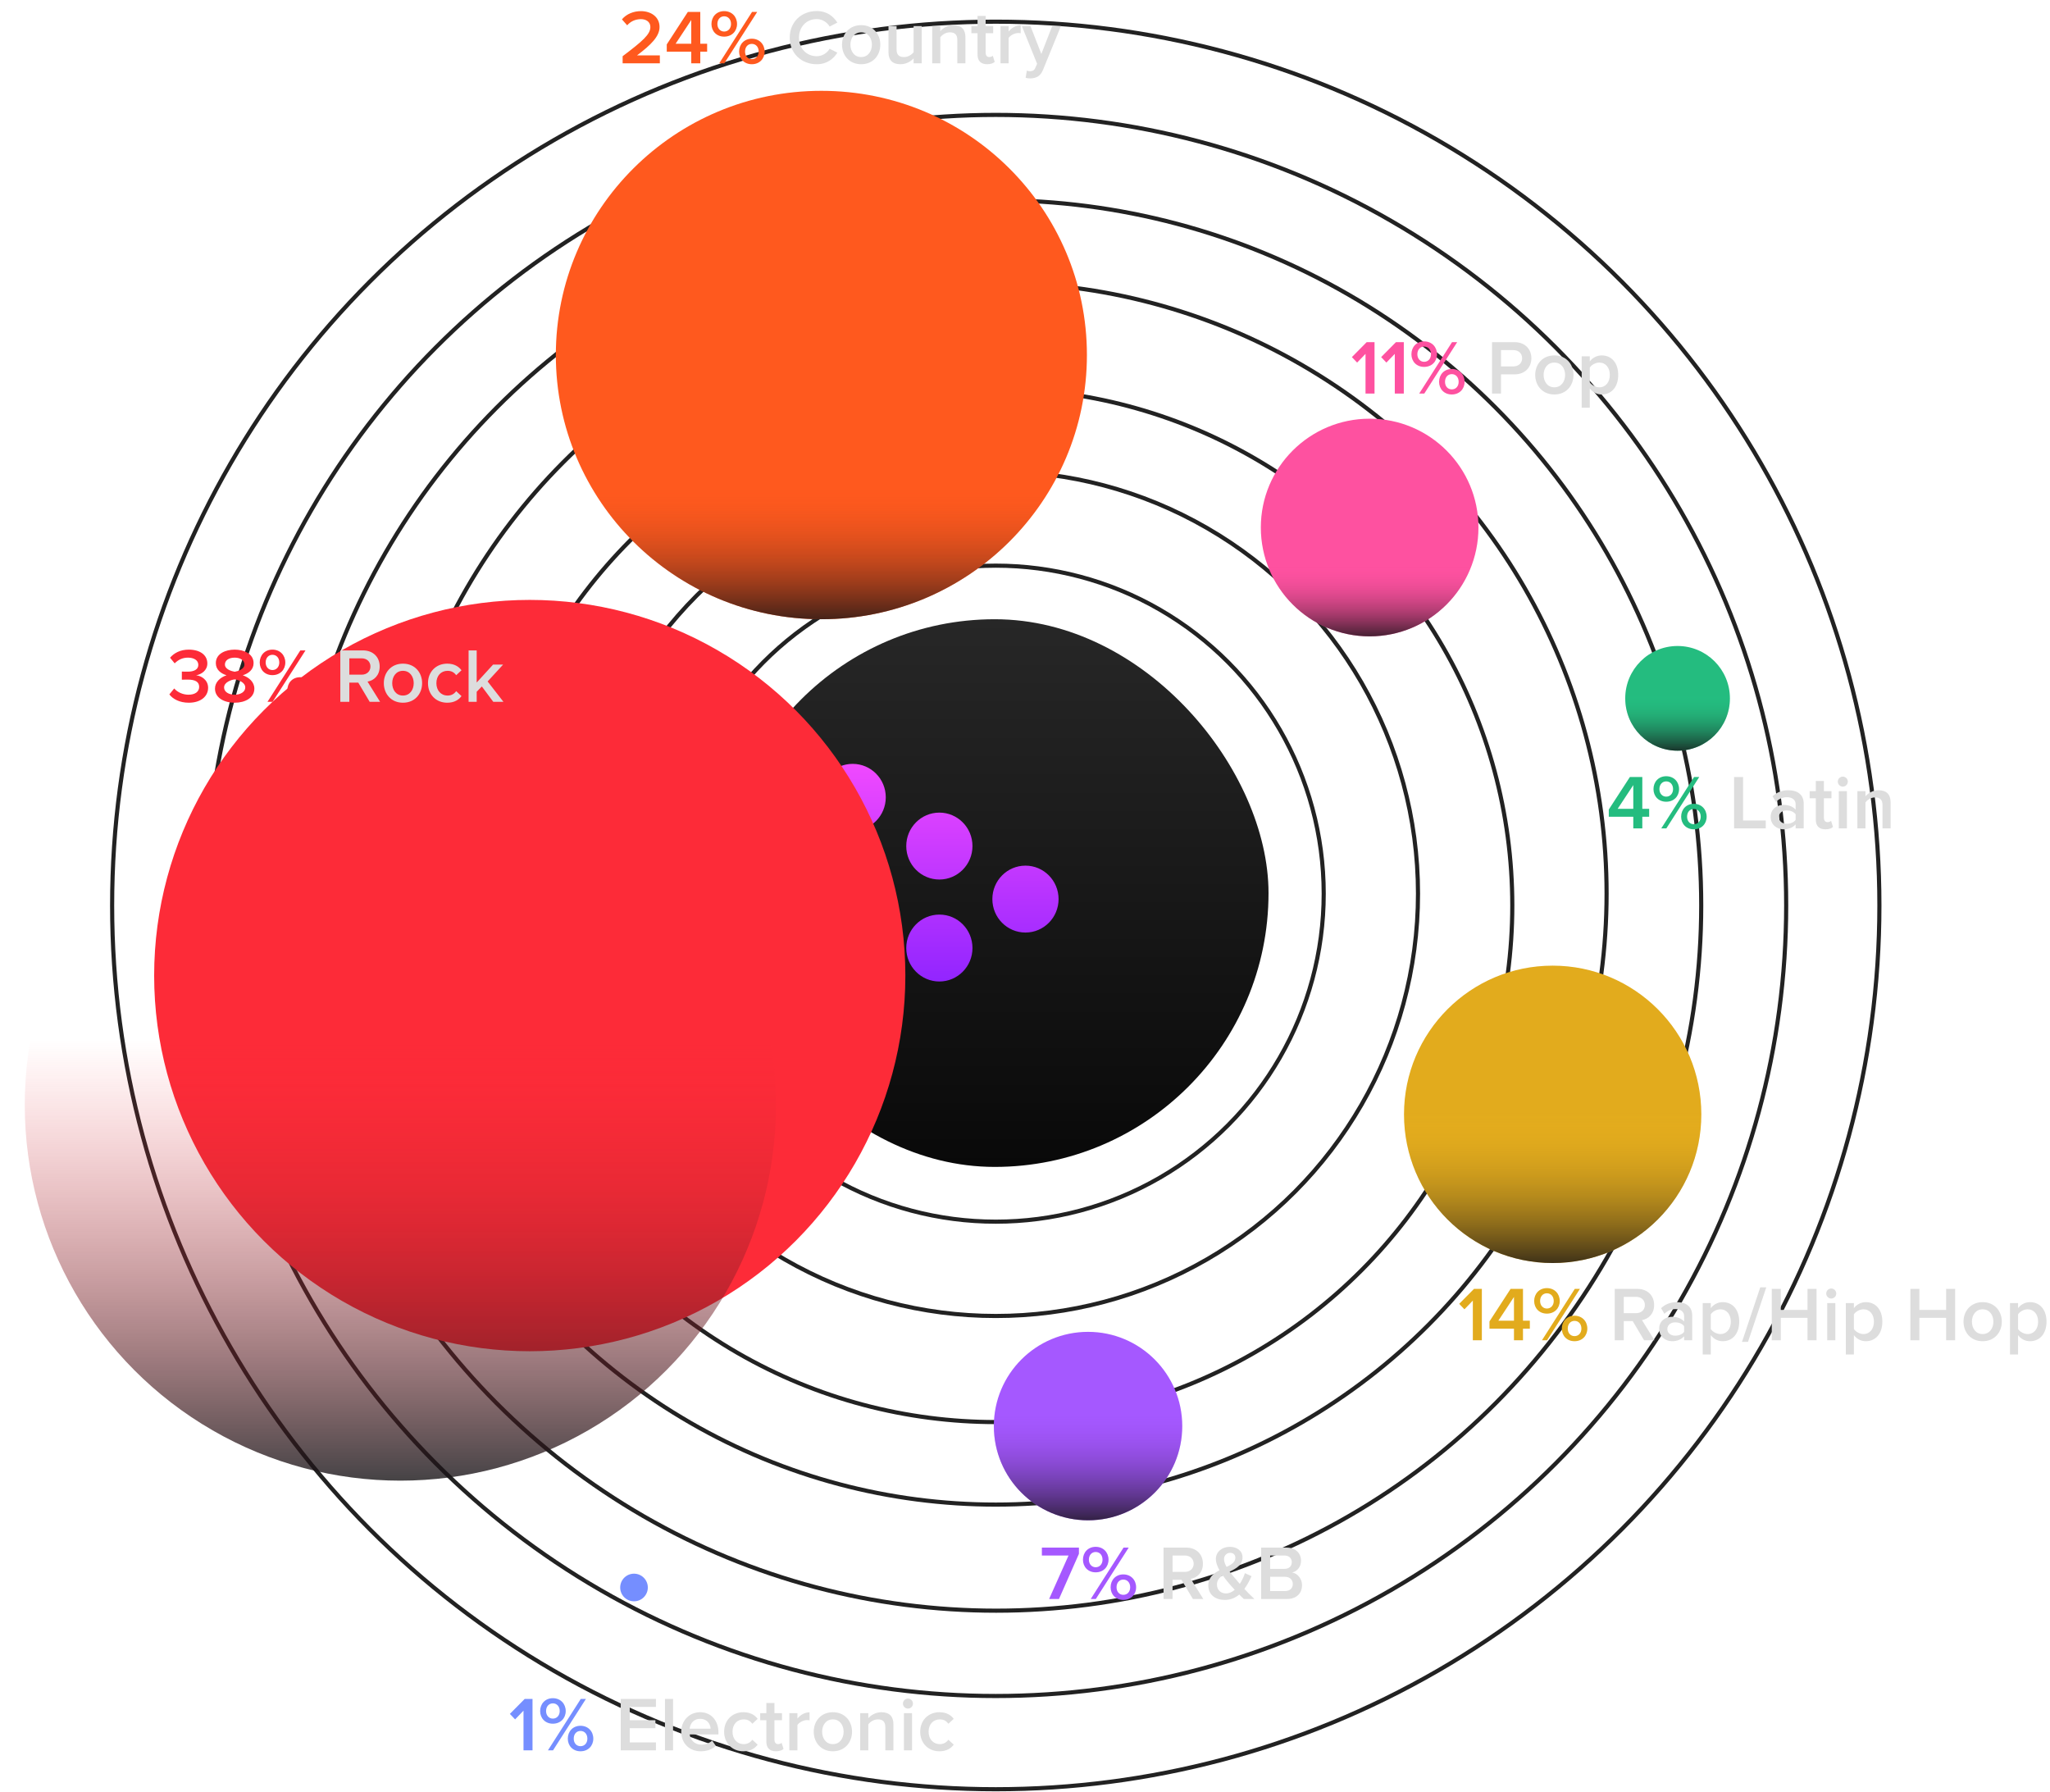
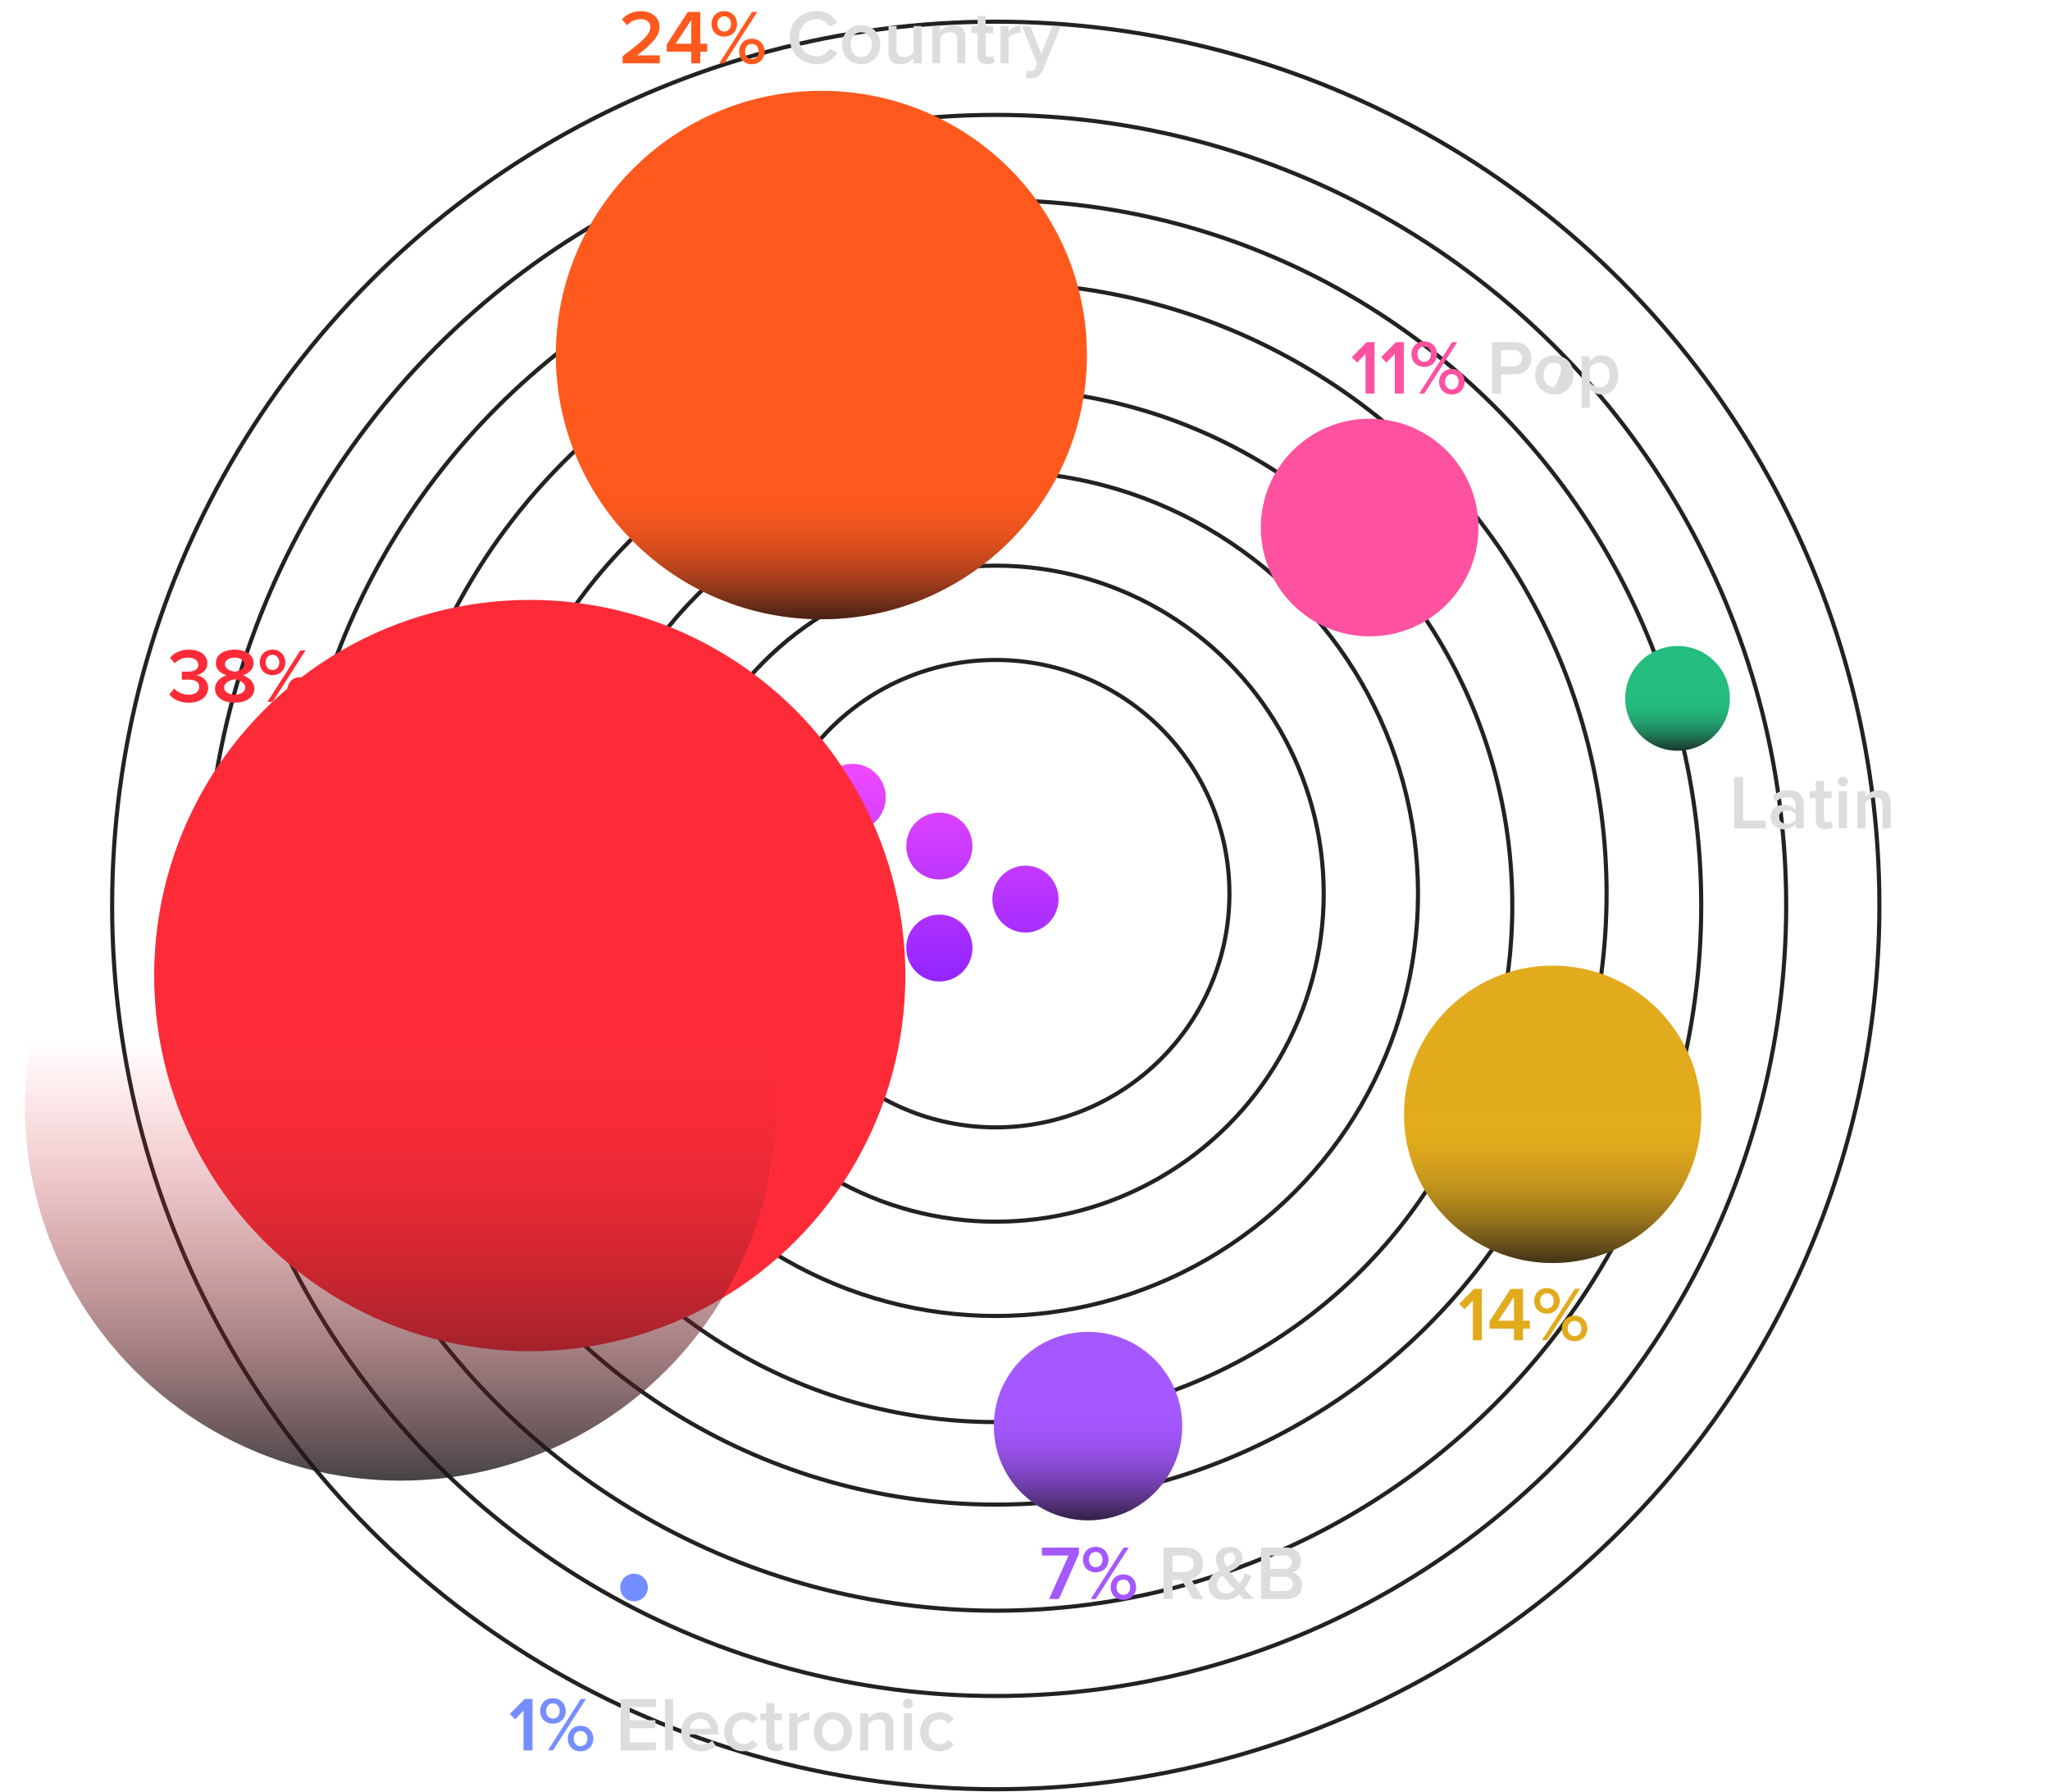
<svg xmlns="http://www.w3.org/2000/svg" width="745" height="651" viewBox="0 0 745 651" fill="none">
  <circle cx="362" cy="329" r="256.25" stroke="#222222" stroke-width="1.5" />
  <circle cx="361.875" cy="329" r="287.25" stroke="#222222" stroke-width="1.5" />
  <circle cx="361.875" cy="329" r="321.125" stroke="#222222" stroke-width="1.5" />
  <circle cx="361.875" cy="324.717" r="221.983" stroke="#222222" stroke-width="1.5" />
  <circle cx="361.875" cy="329" r="187.717" stroke="#222222" stroke-width="1.5" />
  <circle cx="361.875" cy="324.717" r="153.45" stroke="#222222" stroke-width="1.5" />
  <circle cx="361.875" cy="324.717" r="119.183" stroke="#222222" stroke-width="1.5" />
  <circle cx="361.875" cy="324.716" r="84.917" stroke="#222222" stroke-width="1.5" />
  <g clip-path="url(#clip0_57029_6607)">
-     <rect x="262" y="225" width="199" height="199" fill="url(#paint0_linear_57029_6607)" />
    <g filter="url(#filter0_d_57029_6607)">
      <path fill-rule="evenodd" clip-rule="evenodd" d="M343.742 287.523C343.742 294.229 338.36 299.68 331.711 299.68C325.061 299.68 319.679 294.229 319.679 287.523C319.679 280.817 325.061 275.367 331.711 275.367C338.36 275.367 343.742 280.817 343.742 287.523ZM331.691 336.802C338.34 336.802 343.723 331.352 343.723 324.646C343.723 317.94 338.34 312.489 331.691 312.489C325.042 312.489 319.66 317.94 319.66 324.646C319.66 331.352 325.042 336.802 331.691 336.802ZM331.711 373.633C338.36 373.633 343.742 368.183 343.742 361.477C343.742 354.771 338.36 349.32 331.711 349.32C325.061 349.32 319.679 354.771 319.679 361.477C319.679 368.183 325.061 373.633 331.711 373.633ZM363.215 354.448C369.864 354.448 375.246 348.997 375.246 342.291C375.246 335.559 369.864 330.108 363.215 330.135C356.566 330.135 351.183 335.585 351.183 342.291C351.183 348.997 356.566 354.448 363.215 354.448ZM375.246 305.237C375.246 311.943 369.864 317.393 363.215 317.393C356.566 317.393 351.183 311.97 351.183 305.237C351.183 298.531 356.566 293.081 363.215 293.081C369.864 293.081 375.246 298.531 375.246 305.237ZM394.507 336.66C401.156 336.66 406.539 331.21 406.539 324.504C406.539 317.798 401.156 312.348 394.507 312.348C387.858 312.348 382.476 317.798 382.476 324.504C382.476 331.237 387.858 336.66 394.507 336.66Z" fill="url(#paint1_linear_57029_6607)" />
    </g>
  </g>
  <g filter="url(#filter1_d_57029_6607)">
    <circle cx="145.5" cy="401.5" r="136.5" fill="#FD2B38" />
  </g>
  <circle cx="145.5" cy="401.5" r="136.5" fill="url(#paint2_linear_57029_6607)" />
  <ellipse cx="298.5" cy="129" rx="96.5" ry="96" fill="#FF591E" />
  <ellipse cx="298.5" cy="129" rx="96.5" ry="96" fill="url(#paint3_linear_57029_6607)" />
  <ellipse cx="564.261" cy="404.897" rx="54.026" ry="54.026" fill="#E2AB1D" />
  <ellipse cx="564.261" cy="404.897" rx="54.026" ry="54.026" fill="url(#paint4_linear_57029_6607)" />
  <circle cx="395.411" cy="518.167" r="34.236" fill="#A558FF" />
  <circle cx="395.411" cy="518.167" r="34.236" fill="url(#paint5_linear_57029_6607)" />
  <circle cx="497.746" cy="191.677" r="39.542" fill="#FE51A0" />
-   <circle cx="497.746" cy="191.677" r="39.542" fill="url(#paint6_linear_57029_6607)" />
  <circle cx="609.654" cy="253.744" r="19.02" fill="#24BC7F" />
  <circle cx="609.654" cy="253.744" r="19.02" fill="url(#paint7_linear_57029_6607)" />
  <circle cx="230.408" cy="576.821" r="5.021" fill="#758EFF" />
  <path d="M193.527 636H190.251V621.58L187.199 624.744L185.295 622.756L190.671 617.324H193.527V636ZM200.916 626.312C198.144 626.312 196.296 624.324 196.296 621.72C196.296 619.088 198.144 617.044 200.916 617.044C203.716 617.044 205.592 619.088 205.592 621.72C205.592 624.324 203.716 626.312 200.916 626.312ZM200.972 636H199.124L211.052 617.324H212.928L200.972 636ZM210.968 636.336C208.196 636.336 206.348 634.348 206.348 631.744C206.348 629.112 208.196 627.068 210.968 627.068C213.74 627.068 215.616 629.112 215.616 631.744C215.616 634.348 213.74 636.336 210.968 636.336ZM200.916 624.464C202.372 624.464 203.408 623.316 203.408 621.72C203.408 620.04 202.372 618.92 200.916 618.92C199.488 618.92 198.452 620.04 198.452 621.72C198.452 623.316 199.488 624.464 200.916 624.464ZM210.968 634.488C212.424 634.488 213.46 633.368 213.46 631.744C213.46 630.064 212.424 628.944 210.968 628.944C209.512 628.944 208.504 630.064 208.504 631.744C208.504 633.368 209.512 634.488 210.968 634.488Z" fill="#758EFF" />
  <path d="M238.378 636H225.582V617.324H238.378V620.208H228.858V625.052H238.182V627.936H228.858V633.116H238.378V636ZM244.598 636H241.658V617.324H244.598V636ZM254.656 636.336C250.596 636.336 247.572 633.508 247.572 629.224C247.572 625.304 250.428 622.14 254.432 622.14C258.492 622.14 261.096 625.248 261.096 629.504V630.204H250.652C250.876 632.248 252.416 633.928 254.964 633.928C256.28 633.928 257.848 633.396 258.8 632.444L260.144 634.376C258.8 635.664 256.812 636.336 254.656 636.336ZM258.24 628.132C258.184 626.536 257.092 624.548 254.432 624.548C251.912 624.548 250.764 626.48 250.624 628.132H258.24ZM270.158 636.336C266.042 636.336 263.158 633.34 263.158 629.224C263.158 625.136 266.042 622.14 270.158 622.14C272.79 622.14 274.386 623.26 275.338 624.548L273.406 626.34C272.65 625.276 271.614 624.744 270.298 624.744C267.834 624.744 266.21 626.592 266.21 629.224C266.21 631.856 267.834 633.732 270.298 633.732C271.614 633.732 272.65 633.172 273.406 632.136L275.338 633.928C274.386 635.216 272.79 636.336 270.158 636.336ZM281.976 636.336C279.708 636.336 278.504 635.104 278.504 632.864V625.052H276.264V622.476H278.504V618.78H281.444V622.476H284.188V625.052H281.444V632.136C281.444 633.06 281.892 633.732 282.732 633.732C283.292 633.732 283.824 633.508 284.048 633.256L284.748 635.468C284.216 635.972 283.348 636.336 281.976 636.336ZM289.797 636H286.857V622.476H289.797V624.464C290.805 623.176 292.429 622.168 294.193 622.168V625.08C293.941 625.024 293.633 624.996 293.269 624.996C292.037 624.996 290.385 625.836 289.797 626.788V636ZM302.668 636.336C298.384 636.336 295.724 633.116 295.724 629.224C295.724 625.36 298.384 622.14 302.668 622.14C307.008 622.14 309.64 625.36 309.64 629.224C309.64 633.116 307.008 636.336 302.668 636.336ZM302.668 633.732C305.188 633.732 306.588 631.632 306.588 629.224C306.588 626.844 305.188 624.744 302.668 624.744C300.176 624.744 298.776 626.844 298.776 629.224C298.776 631.632 300.176 633.732 302.668 633.732ZM324.683 636H321.743V627.544C321.743 625.444 320.679 624.744 319.027 624.744C317.515 624.744 316.227 625.64 315.555 626.564V636H312.615V622.476H315.555V624.324C316.451 623.26 318.187 622.14 320.315 622.14C323.227 622.14 324.683 623.708 324.683 626.48V636ZM329.958 620.824C328.978 620.824 328.138 620.012 328.138 619.004C328.138 617.996 328.978 617.184 329.958 617.184C330.966 617.184 331.778 617.996 331.778 619.004C331.778 620.012 330.966 620.824 329.958 620.824ZM331.442 636H328.502V622.476H331.442V636ZM341.416 636.336C337.3 636.336 334.416 633.34 334.416 629.224C334.416 625.136 337.3 622.14 341.416 622.14C344.048 622.14 345.644 623.26 346.596 624.548L344.664 626.34C343.908 625.276 342.872 624.744 341.556 624.744C339.092 624.744 337.468 626.592 337.468 629.224C337.468 631.856 339.092 633.732 341.556 633.732C342.872 633.732 343.908 633.172 344.664 632.136L346.596 633.928C345.644 635.216 344.048 636.336 341.416 636.336Z" fill="#DDDDDD" />
-   <path d="M596.839 301H593.563V296.772H584.659V294.14L592.331 282.324H596.839V293.888H599.331V296.772H596.839V301ZM593.563 293.888V285.264L587.879 293.888H593.563ZM605.521 291.312C602.749 291.312 600.901 289.324 600.901 286.72C600.901 284.088 602.749 282.044 605.521 282.044C608.321 282.044 610.197 284.088 610.197 286.72C610.197 289.324 608.321 291.312 605.521 291.312ZM605.577 301H603.729L615.657 282.324H617.533L605.577 301ZM615.573 301.336C612.801 301.336 610.953 299.348 610.953 296.744C610.953 294.112 612.801 292.068 615.573 292.068C618.345 292.068 620.221 294.112 620.221 296.744C620.221 299.348 618.345 301.336 615.573 301.336ZM605.521 289.464C606.977 289.464 608.013 288.316 608.013 286.72C608.013 285.04 606.977 283.92 605.521 283.92C604.093 283.92 603.057 285.04 603.057 286.72C603.057 288.316 604.093 289.464 605.521 289.464ZM615.573 299.488C617.029 299.488 618.065 298.368 618.065 296.744C618.065 295.064 617.029 293.944 615.573 293.944C614.117 293.944 613.109 295.064 613.109 296.744C613.109 298.368 614.117 299.488 615.573 299.488Z" fill="#24BC7F" />
  <path d="M641.695 301H630.187V282.324H633.463V298.116H641.695V301ZM655.495 301H652.555V299.544C651.547 300.692 649.979 301.336 648.187 301.336C645.975 301.336 643.483 299.852 643.483 296.856C643.483 293.748 645.975 292.46 648.187 292.46C650.007 292.46 651.575 293.048 652.555 294.196V292.18C652.555 290.612 651.267 289.66 649.391 289.66C647.879 289.66 646.563 290.22 645.387 291.368L644.183 289.324C645.751 287.84 647.711 287.14 649.867 287.14C652.863 287.14 655.495 288.4 655.495 292.04V301ZM649.335 299.32C650.623 299.32 651.883 298.844 652.555 297.92V295.876C651.883 294.952 650.623 294.476 649.335 294.476C647.683 294.476 646.451 295.428 646.451 296.912C646.451 298.368 647.683 299.32 649.335 299.32ZM663.366 301.336C661.098 301.336 659.894 300.104 659.894 297.864V290.052H657.654V287.476H659.894V283.78H662.834V287.476H665.578V290.052H662.834V297.136C662.834 298.06 663.282 298.732 664.122 298.732C664.682 298.732 665.214 298.508 665.438 298.256L666.138 300.468C665.606 300.972 664.738 301.336 663.366 301.336ZM669.704 285.824C668.724 285.824 667.884 285.012 667.884 284.004C667.884 282.996 668.724 282.184 669.704 282.184C670.712 282.184 671.524 282.996 671.524 284.004C671.524 285.012 670.712 285.824 669.704 285.824ZM671.188 301H668.248V287.476H671.188V301ZM687.07 301H684.13V292.544C684.13 290.444 683.066 289.744 681.414 289.744C679.902 289.744 678.614 290.64 677.942 291.564V301H675.002V287.476H677.942V289.324C678.838 288.26 680.574 287.14 682.702 287.14C685.614 287.14 687.07 288.708 687.07 291.48V301Z" fill="#DDDDDD" />
  <path d="M384.847 581H381.263L388.319 565.208H378.631V562.324H392.099V564.592L384.847 581ZM398.181 571.312C395.409 571.312 393.561 569.324 393.561 566.72C393.561 564.088 395.409 562.044 398.181 562.044C400.981 562.044 402.857 564.088 402.857 566.72C402.857 569.324 400.981 571.312 398.181 571.312ZM398.237 581H396.389L408.317 562.324H410.193L398.237 581ZM408.233 581.336C405.461 581.336 403.613 579.348 403.613 576.744C403.613 574.112 405.461 572.068 408.233 572.068C411.005 572.068 412.881 574.112 412.881 576.744C412.881 579.348 411.005 581.336 408.233 581.336ZM398.181 569.464C399.637 569.464 400.673 568.316 400.673 566.72C400.673 565.04 399.637 563.92 398.181 563.92C396.753 563.92 395.717 565.04 395.717 566.72C395.717 568.316 396.753 569.464 398.181 569.464ZM408.233 579.488C409.689 579.488 410.725 578.368 410.725 576.744C410.725 575.064 409.689 573.944 408.233 573.944C406.777 573.944 405.769 575.064 405.769 576.744C405.769 578.368 406.777 579.488 408.233 579.488Z" fill="#A558FF" />
  <path d="M437.295 581H433.515L429.371 574.028H426.123V581H422.847V562.324H431.051C434.747 562.324 437.155 564.732 437.155 568.176C437.155 571.508 434.971 573.3 432.731 573.664L437.295 581ZM430.603 571.144C432.451 571.144 433.795 569.968 433.795 568.176C433.795 566.384 432.451 565.208 430.603 565.208H426.123V571.144H430.603ZM455.861 581H452.025C451.577 580.608 450.989 580.02 450.373 579.376C448.973 580.552 447.237 581.336 445.137 581.336C441.805 581.336 439.117 579.572 439.117 576.016C439.117 573.16 441.049 571.676 443.177 570.556C442.393 569.156 441.861 567.756 441.861 566.468C441.861 563.948 444.017 562.044 446.929 562.044C449.477 562.044 451.549 563.444 451.549 565.88C451.549 568.708 449.197 569.94 446.873 571.06C447.517 571.928 448.189 572.74 448.721 573.356C449.337 574.112 449.953 574.84 450.569 575.512C451.437 574.168 452.081 572.712 452.417 571.62L454.825 572.712C454.153 574.196 453.313 575.876 452.221 577.332C453.341 578.536 454.517 579.712 455.861 581ZM445.501 578.984C446.705 578.984 447.797 578.452 448.721 577.668C447.797 576.66 446.929 575.708 446.425 575.092C445.753 574.28 445.025 573.356 444.353 572.404C443.121 573.216 442.253 574.224 442.253 575.764C442.253 577.808 443.793 578.984 445.501 578.984ZM444.829 566.524C444.829 567.364 445.193 568.372 445.753 569.352C447.517 568.512 448.945 567.616 448.945 566.02C448.945 564.872 448.133 564.228 447.069 564.228C445.809 564.228 444.829 565.18 444.829 566.524ZM467.748 581H458.312V562.324H467.496C470.912 562.324 472.816 564.452 472.816 567.084C472.816 569.436 471.304 571.004 469.568 571.368C471.556 571.676 473.18 573.664 473.18 575.96C473.18 578.844 471.248 581 467.748 581ZM466.824 570.052C468.504 570.052 469.456 569.044 469.456 567.644C469.456 566.244 468.504 565.208 466.824 565.208H461.588V570.052H466.824ZM466.964 578.116C468.756 578.116 469.82 577.136 469.82 575.512C469.82 574.112 468.84 572.936 466.964 572.936H461.588V578.116H466.964Z" fill="#DDDDDD" />
  <path d="M499.527 143H496.251V128.58L493.199 131.744L491.295 129.756L496.671 124.324H499.527V143ZM510.164 143H506.888V128.58L503.836 131.744L501.932 129.756L507.308 124.324H510.164V143ZM517.552 133.312C514.78 133.312 512.932 131.324 512.932 128.72C512.932 126.088 514.78 124.044 517.552 124.044C520.352 124.044 522.228 126.088 522.228 128.72C522.228 131.324 520.352 133.312 517.552 133.312ZM517.608 143H515.76L527.688 124.324H529.564L517.608 143ZM527.604 143.336C524.832 143.336 522.984 141.348 522.984 138.744C522.984 136.112 524.832 134.068 527.604 134.068C530.376 134.068 532.252 136.112 532.252 138.744C532.252 141.348 530.376 143.336 527.604 143.336ZM517.552 131.464C519.008 131.464 520.044 130.316 520.044 128.72C520.044 127.04 519.008 125.92 517.552 125.92C516.124 125.92 515.088 127.04 515.088 128.72C515.088 130.316 516.124 131.464 517.552 131.464ZM527.604 141.488C529.06 141.488 530.096 140.368 530.096 138.744C530.096 137.064 529.06 135.944 527.604 135.944C526.148 135.944 525.14 137.064 525.14 138.744C525.14 140.368 526.148 141.488 527.604 141.488Z" fill="#FE51A0" />
-   <path d="M545.494 143H542.218V124.324H550.422C554.342 124.324 556.526 127.012 556.526 130.176C556.526 133.34 554.314 136.028 550.422 136.028H545.494V143ZM549.974 133.144C551.822 133.144 553.166 131.968 553.166 130.176C553.166 128.384 551.822 127.208 549.974 127.208H545.494V133.144H549.974ZM564.863 143.336C560.579 143.336 557.919 140.116 557.919 136.224C557.919 132.36 560.579 129.14 564.863 129.14C569.203 129.14 571.835 132.36 571.835 136.224C571.835 140.116 569.203 143.336 564.863 143.336ZM564.863 140.732C567.383 140.732 568.783 138.632 568.783 136.224C568.783 133.844 567.383 131.744 564.863 131.744C562.371 131.744 560.971 133.844 560.971 136.224C560.971 138.632 562.371 140.732 564.863 140.732ZM582.09 143.336C580.382 143.336 578.842 142.58 577.75 141.124V148.152H574.81V129.476H577.75V131.324C578.758 129.98 580.326 129.14 582.09 129.14C585.59 129.14 588.082 131.772 588.082 136.224C588.082 140.676 585.59 143.336 582.09 143.336ZM581.222 140.732C583.546 140.732 585.03 138.856 585.03 136.224C585.03 133.62 583.546 131.744 581.222 131.744C579.85 131.744 578.394 132.556 577.75 133.564V138.912C578.394 139.892 579.85 140.732 581.222 140.732Z" fill="#DDDDDD" />
+   <path d="M545.494 143H542.218V124.324H550.422C554.342 124.324 556.526 127.012 556.526 130.176C556.526 133.34 554.314 136.028 550.422 136.028H545.494V143ZM549.974 133.144C551.822 133.144 553.166 131.968 553.166 130.176C553.166 128.384 551.822 127.208 549.974 127.208H545.494V133.144H549.974ZM564.863 143.336C560.579 143.336 557.919 140.116 557.919 136.224C557.919 132.36 560.579 129.14 564.863 129.14C569.203 129.14 571.835 132.36 571.835 136.224C571.835 140.116 569.203 143.336 564.863 143.336ZM564.863 140.732C568.783 133.844 567.383 131.744 564.863 131.744C562.371 131.744 560.971 133.844 560.971 136.224C560.971 138.632 562.371 140.732 564.863 140.732ZM582.09 143.336C580.382 143.336 578.842 142.58 577.75 141.124V148.152H574.81V129.476H577.75V131.324C578.758 129.98 580.326 129.14 582.09 129.14C585.59 129.14 588.082 131.772 588.082 136.224C588.082 140.676 585.59 143.336 582.09 143.336ZM581.222 140.732C583.546 140.732 585.03 138.856 585.03 136.224C585.03 133.62 583.546 131.744 581.222 131.744C579.85 131.744 578.394 132.556 577.75 133.564V138.912C578.394 139.892 579.85 140.732 581.222 140.732Z" fill="#DDDDDD" />
  <path d="M538.527 487H535.251V472.58L532.199 475.744L530.295 473.756L535.671 468.324H538.527V487ZM553.476 487H550.2V482.772H541.296V480.14L548.968 468.324H553.476V479.888H555.968V482.772H553.476V487ZM550.2 479.888V471.264L544.516 479.888H550.2ZM562.158 477.312C559.386 477.312 557.538 475.324 557.538 472.72C557.538 470.088 559.386 468.044 562.158 468.044C564.958 468.044 566.834 470.088 566.834 472.72C566.834 475.324 564.958 477.312 562.158 477.312ZM562.214 487H560.366L572.294 468.324H574.17L562.214 487ZM572.21 487.336C569.438 487.336 567.59 485.348 567.59 482.744C567.59 480.112 569.438 478.068 572.21 478.068C574.982 478.068 576.858 480.112 576.858 482.744C576.858 485.348 574.982 487.336 572.21 487.336ZM562.158 475.464C563.614 475.464 564.65 474.316 564.65 472.72C564.65 471.04 563.614 469.92 562.158 469.92C560.73 469.92 559.694 471.04 559.694 472.72C559.694 474.316 560.73 475.464 562.158 475.464ZM572.21 485.488C573.666 485.488 574.702 484.368 574.702 482.744C574.702 481.064 573.666 479.944 572.21 479.944C570.754 479.944 569.746 481.064 569.746 482.744C569.746 484.368 570.754 485.488 572.21 485.488Z" fill="#E2AB1D" />
-   <path d="M601.272 487H597.492L593.348 480.028H590.1V487H586.824V468.324H595.028C598.724 468.324 601.132 470.732 601.132 474.176C601.132 477.508 598.948 479.3 596.708 479.664L601.272 487ZM594.58 477.144C596.428 477.144 597.772 475.968 597.772 474.176C597.772 472.384 596.428 471.208 594.58 471.208H590.1V477.144H594.58ZM614.975 487H612.035V485.544C611.027 486.692 609.459 487.336 607.667 487.336C605.455 487.336 602.963 485.852 602.963 482.856C602.963 479.748 605.455 478.46 607.667 478.46C609.487 478.46 611.055 479.048 612.035 480.196V478.18C612.035 476.612 610.747 475.66 608.871 475.66C607.359 475.66 606.043 476.22 604.867 477.368L603.663 475.324C605.231 473.84 607.191 473.14 609.347 473.14C612.343 473.14 614.975 474.4 614.975 478.04V487ZM608.815 485.32C610.103 485.32 611.363 484.844 612.035 483.92V481.876C611.363 480.952 610.103 480.476 608.815 480.476C607.163 480.476 605.931 481.428 605.931 482.912C605.931 484.368 607.163 485.32 608.815 485.32ZM626.067 487.336C624.359 487.336 622.819 486.58 621.727 485.124V492.152H618.787V473.476H621.727V475.324C622.735 473.98 624.303 473.14 626.067 473.14C629.567 473.14 632.059 475.772 632.059 480.224C632.059 484.676 629.567 487.336 626.067 487.336ZM625.199 484.732C627.523 484.732 629.007 482.856 629.007 480.224C629.007 477.62 627.523 475.744 625.199 475.744C623.827 475.744 622.371 476.556 621.727 477.564V482.912C622.371 483.892 623.827 484.732 625.199 484.732ZM635.254 487.56H633.07L639.706 467.764H641.89L635.254 487.56ZM660.158 487H656.882V478.852H647.166V487H643.89V468.324H647.166V475.968H656.882V468.324H660.158V487ZM665.497 471.824C664.517 471.824 663.677 471.012 663.677 470.004C663.677 468.996 664.517 468.184 665.497 468.184C666.505 468.184 667.317 468.996 667.317 470.004C667.317 471.012 666.505 471.824 665.497 471.824ZM666.981 487H664.041V473.476H666.981V487ZM678.075 487.336C676.367 487.336 674.827 486.58 673.735 485.124V492.152H670.795V473.476H673.735V475.324C674.743 473.98 676.311 473.14 678.075 473.14C681.575 473.14 684.067 475.772 684.067 480.224C684.067 484.676 681.575 487.336 678.075 487.336ZM677.207 484.732C679.531 484.732 681.015 482.856 681.015 480.224C681.015 477.62 679.531 475.744 677.207 475.744C675.835 475.744 674.379 476.556 673.735 477.564V482.912C674.379 483.892 675.835 484.732 677.207 484.732ZM710.526 487H707.25V478.852H697.534V487H694.258V468.324H697.534V475.968H707.25V468.324H710.526V487ZM720.512 487.336C716.228 487.336 713.568 484.116 713.568 480.224C713.568 476.36 716.228 473.14 720.512 473.14C724.852 473.14 727.484 476.36 727.484 480.224C727.484 484.116 724.852 487.336 720.512 487.336ZM720.512 484.732C723.032 484.732 724.432 482.632 724.432 480.224C724.432 477.844 723.032 475.744 720.512 475.744C718.02 475.744 716.62 477.844 716.62 480.224C716.62 482.632 718.02 484.732 720.512 484.732ZM737.739 487.336C736.031 487.336 734.491 486.58 733.399 485.124V492.152H730.459V473.476H733.399V475.324C734.407 473.98 735.975 473.14 737.739 473.14C741.239 473.14 743.731 475.772 743.731 480.224C743.731 484.676 741.239 487.336 737.739 487.336ZM736.871 484.732C739.195 484.732 740.679 482.856 740.679 480.224C740.679 477.62 739.195 475.744 736.871 475.744C735.499 475.744 734.043 476.556 733.399 477.564V482.912C734.043 483.892 735.499 484.732 736.871 484.732Z" fill="#DDDDDD" />
  <path d="M68.603 255.336C65.271 255.336 62.807 253.992 61.547 252.312L63.311 250.156C64.515 251.556 66.503 252.424 68.491 252.424C70.955 252.424 72.383 251.304 72.383 249.568C72.383 247.72 70.899 246.936 68.239 246.936C67.455 246.936 66.363 246.936 66.083 246.964V244.024C66.419 244.052 67.511 244.052 68.239 244.052C70.423 244.052 72.075 243.296 72.075 241.588C72.075 239.852 70.395 238.956 68.295 238.956C66.391 238.956 64.823 239.684 63.479 241.028L61.799 238.984C63.227 237.304 65.495 236.044 68.603 236.044C72.635 236.044 75.351 237.948 75.351 241.084C75.351 243.576 73.223 245.032 71.291 245.368C73.111 245.536 75.631 247.02 75.631 249.904C75.631 253.068 72.915 255.336 68.603 255.336ZM85.297 255.336C81.461 255.336 78.129 253.572 78.129 250.212C78.129 247.832 80.061 246.124 82.329 245.368C80.229 244.696 78.437 243.324 78.437 240.944C78.437 237.5 81.965 236.044 85.297 236.044C88.573 236.044 92.157 237.5 92.157 240.944C92.157 243.324 90.337 244.696 88.237 245.368C90.505 246.124 92.437 247.832 92.437 250.212C92.437 253.544 89.105 255.336 85.297 255.336ZM85.297 244.08C86.445 243.884 88.825 243.212 88.825 241.448C88.825 239.88 87.285 238.956 85.297 238.956C83.253 238.956 81.741 239.88 81.741 241.448C81.741 243.212 84.149 243.884 85.297 244.08ZM85.297 252.424C87.369 252.424 89.133 251.416 89.133 249.792C89.133 247.86 86.445 246.992 85.297 246.852C84.121 246.992 81.433 247.86 81.433 249.792C81.433 251.416 83.169 252.424 85.297 252.424ZM99.01 245.312C96.237 245.312 94.389 243.324 94.389 240.72C94.389 238.088 96.237 236.044 99.01 236.044C101.809 236.044 103.685 238.088 103.685 240.72C103.685 243.324 101.809 245.312 99.01 245.312ZM99.066 255H97.218L109.145 236.324H111.021L99.066 255ZM109.061 255.336C106.289 255.336 104.441 253.348 104.441 250.744C104.441 248.112 106.289 246.068 109.061 246.068C111.833 246.068 113.709 248.112 113.709 250.744C113.709 253.348 111.833 255.336 109.061 255.336ZM99.01 243.464C100.465 243.464 101.501 242.316 101.501 240.72C101.501 239.04 100.465 237.92 99.01 237.92C97.582 237.92 96.546 239.04 96.546 240.72C96.546 242.316 97.582 243.464 99.01 243.464ZM109.061 253.488C110.517 253.488 111.553 252.368 111.553 250.744C111.553 249.064 110.517 247.944 109.061 247.944C107.605 247.944 106.597 249.064 106.597 250.744C106.597 252.368 107.605 253.488 109.061 253.488Z" fill="#FD2B38" />
-   <path d="M138.124 255H134.344L130.2 248.028H126.952V255H123.676V236.324H131.88C135.576 236.324 137.984 238.732 137.984 242.176C137.984 245.508 135.8 247.3 133.56 247.664L138.124 255ZM131.432 245.144C133.28 245.144 134.624 243.968 134.624 242.176C134.624 240.384 133.28 239.208 131.432 239.208H126.952V245.144H131.432ZM146.43 255.336C142.146 255.336 139.486 252.116 139.486 248.224C139.486 244.36 142.146 241.14 146.43 241.14C150.77 241.14 153.402 244.36 153.402 248.224C153.402 252.116 150.77 255.336 146.43 255.336ZM146.43 252.732C148.95 252.732 150.35 250.632 150.35 248.224C150.35 245.844 148.95 243.744 146.43 243.744C143.938 243.744 142.538 245.844 142.538 248.224C142.538 250.632 143.938 252.732 146.43 252.732ZM162.537 255.336C158.421 255.336 155.537 252.34 155.537 248.224C155.537 244.136 158.421 241.14 162.537 241.14C165.169 241.14 166.765 242.26 167.717 243.548L165.785 245.34C165.029 244.276 163.993 243.744 162.677 243.744C160.213 243.744 158.589 245.592 158.589 248.224C158.589 250.856 160.213 252.732 162.677 252.732C163.993 252.732 165.029 252.172 165.785 251.136L167.717 252.928C166.765 254.216 165.169 255.336 162.537 255.336ZM182.951 255H179.255L175.111 249.428L173.235 251.36V255H170.295V236.324H173.235V248L179.199 241.476H182.839L177.211 247.608L182.951 255Z" fill="#DDDDDD" />
  <path d="M239.799 23H226.275V20.424C233.527 14.936 236.355 12.5 236.355 9.812C236.355 7.852 234.675 6.956 232.967 6.956C230.783 6.956 229.103 7.852 227.927 9.196L226.023 7.04C227.675 5.052 230.307 4.044 232.911 4.044C236.523 4.044 239.687 6.088 239.687 9.812C239.687 13.256 236.523 16.336 231.511 20.116H239.799V23ZM254.491 23H251.215V18.772H242.311V16.14L249.983 4.324H254.491V15.888H256.983V18.772H254.491V23ZM251.215 15.888V7.264L245.531 15.888H251.215ZM263.174 13.312C260.402 13.312 258.554 11.324 258.554 8.72C258.554 6.088 260.402 4.044 263.174 4.044C265.974 4.044 267.85 6.088 267.85 8.72C267.85 11.324 265.974 13.312 263.174 13.312ZM263.23 23H261.382L273.31 4.324H275.186L263.23 23ZM273.226 23.336C270.454 23.336 268.606 21.348 268.606 18.744C268.606 16.112 270.454 14.068 273.226 14.068C275.998 14.068 277.874 16.112 277.874 18.744C277.874 21.348 275.998 23.336 273.226 23.336ZM263.174 11.464C264.63 11.464 265.666 10.316 265.666 8.72C265.666 7.04 264.63 5.92 263.174 5.92C261.746 5.92 260.71 7.04 260.71 8.72C260.71 10.316 261.746 11.464 263.174 11.464ZM273.226 21.488C274.682 21.488 275.718 20.368 275.718 18.744C275.718 17.064 274.682 15.944 273.226 15.944C271.77 15.944 270.762 17.064 270.762 18.744C270.762 20.368 271.77 21.488 273.226 21.488Z" fill="#FF591E" />
  <path d="M296.8 23.336C291.284 23.336 287 19.416 287 13.676C287 7.936 291.284 4.016 296.8 4.016C300.58 4.016 302.904 5.976 304.304 8.216L301.504 9.644C300.608 8.104 298.816 6.928 296.8 6.928C293.104 6.928 290.36 9.756 290.36 13.676C290.36 17.596 293.104 20.424 296.8 20.424C298.816 20.424 300.608 19.276 301.504 17.708L304.304 19.136C302.876 21.376 300.58 23.336 296.8 23.336ZM312.946 23.336C308.662 23.336 306.002 20.116 306.002 16.224C306.002 12.36 308.662 9.14 312.946 9.14C317.286 9.14 319.918 12.36 319.918 16.224C319.918 20.116 317.286 23.336 312.946 23.336ZM312.946 20.732C315.466 20.732 316.866 18.632 316.866 16.224C316.866 13.844 315.466 11.744 312.946 11.744C310.454 11.744 309.053 13.844 309.053 16.224C309.053 18.632 310.454 20.732 312.946 20.732ZM334.96 23H332.02V21.208C331.04 22.3 329.36 23.336 327.232 23.336C324.32 23.336 322.892 21.824 322.892 19.052V9.476H325.832V17.988C325.832 20.088 326.896 20.732 328.548 20.732C330.032 20.732 331.32 19.892 332.02 18.968V9.476H334.96V23ZM350.847 23H347.907V14.544C347.907 12.444 346.843 11.744 345.191 11.744C343.679 11.744 342.391 12.64 341.719 13.564V23H338.779V9.476H341.719V11.324C342.615 10.26 344.351 9.14 346.479 9.14C349.391 9.14 350.847 10.708 350.847 13.48V23ZM358.726 23.336C356.458 23.336 355.254 22.104 355.254 19.864V12.052H353.014V9.476H355.254V5.78H358.194V9.476H360.938V12.052H358.194V19.136C358.194 20.06 358.642 20.732 359.482 20.732C360.042 20.732 360.574 20.508 360.798 20.256L361.498 22.468C360.966 22.972 360.098 23.336 358.726 23.336ZM366.547 23H363.607V9.476H366.547V11.464C367.555 10.176 369.179 9.168 370.943 9.168V12.08C370.691 12.024 370.383 11.996 370.019 11.996C368.787 11.996 367.135 12.836 366.547 13.788V23ZM372.726 28.292L373.174 25.66C373.482 25.8 373.958 25.884 374.294 25.884C375.218 25.884 375.834 25.604 376.226 24.708L376.898 23.168L371.354 9.476H374.49L378.438 19.612L382.386 9.476H385.55L379.026 25.436C378.102 27.732 376.478 28.46 374.378 28.488C373.958 28.488 373.146 28.404 372.726 28.292Z" fill="#DDDDDD" />
  <defs>
    <filter id="filter0_d_57029_6607" x="245.415" y="225.143" width="191.696" height="203.082" filterUnits="userSpaceOnUse" color-interpolation-filters="sRGB">
      <feFlood flood-opacity="0" result="BackgroundImageFix" />
      <feColorMatrix in="SourceAlpha" type="matrix" values="0 0 0 0 0 0 0 0 0 0 0 0 0 0 0 0 0 0 127 0" result="hardAlpha" />
      <feOffset dx="-21.837" dy="2.184" />
      <feGaussianBlur stdDeviation="26.204" />
      <feColorMatrix type="matrix" values="0 0 0 0 0.655 0 0 0 0 0.286 0 0 0 0 0.937 0 0 0 0.75 0" />
      <feBlend mode="normal" in2="BackgroundImageFix" result="effect1_dropShadow_57029_6607" />
      <feBlend mode="normal" in="SourceGraphic" in2="effect1_dropShadow_57029_6607" result="shape" />
    </filter>
    <filter id="filter1_d_57029_6607" x="-9.808" y="152.151" width="404.657" height="404.657" filterUnits="userSpaceOnUse" color-interpolation-filters="sRGB">
      <feFlood flood-opacity="0" result="BackgroundImageFix" />
      <feColorMatrix in="SourceAlpha" type="matrix" values="0 0 0 0 0 0 0 0 0 0 0 0 0 0 0 0 0 0 127 0" result="hardAlpha" />
      <feOffset dx="47.02" dy="-47.02" />
      <feGaussianBlur stdDeviation="32.914" />
      <feComposite in2="hardAlpha" operator="out" />
      <feColorMatrix type="matrix" values="0 0 0 0 0.09 0 0 0 0 0.078 0 0 0 0 0.09 0 0 0 0.8 0" />
      <feBlend mode="normal" in2="BackgroundImageFix" result="effect1_dropShadow_57029_6607" />
      <feBlend mode="normal" in="SourceGraphic" in2="effect1_dropShadow_57029_6607" result="shape" />
    </filter>
    <linearGradient id="paint0_linear_57029_6607" x1="361.5" y1="225" x2="361.5" y2="424" gradientUnits="userSpaceOnUse">
      <stop stop-color="#272727" />
      <stop offset="1" stop-color="#090909" />
    </linearGradient>
    <linearGradient id="paint1_linear_57029_6607" x1="476.461" y1="275.367" x2="476.461" y2="373.633" gradientUnits="userSpaceOnUse">
      <stop stop-color="#F049FF" />
      <stop offset="1" stop-color="#7B1CFF" />
    </linearGradient>
    <linearGradient id="paint2_linear_57029_6607" x1="145.5" y1="265" x2="145.5" y2="538" gradientUnits="userSpaceOnUse">
      <stop offset="0.413" stop-color="#FE2B38" stop-opacity="0" />
      <stop offset="1" stop-color="#171417" stop-opacity="0.8" />
    </linearGradient>
    <linearGradient id="paint3_linear_57029_6607" x1="298.5" y1="33" x2="298.5" y2="225" gradientUnits="userSpaceOnUse">
      <stop offset="0.745" stop-color="#FF5A1E" stop-opacity="0" />
      <stop offset="1" stop-color="#171417" stop-opacity="0.8" />
    </linearGradient>
    <linearGradient id="paint4_linear_57029_6607" x1="564.261" y1="350.871" x2="564.261" y2="458.923" gradientUnits="userSpaceOnUse">
      <stop offset="0.495" stop-color="#FDBF1F" stop-opacity="0" />
      <stop offset="1" stop-color="#171417" stop-opacity="0.8" />
    </linearGradient>
    <linearGradient id="paint5_linear_57029_6607" x1="395.411" y1="483.932" x2="395.411" y2="552.403" gradientUnits="userSpaceOnUse">
      <stop offset="0.425" stop-color="#9B4FF5" stop-opacity="0" />
      <stop offset="1" stop-color="#171417" stop-opacity="0.8" />
    </linearGradient>
    <linearGradient id="paint6_linear_57029_6607" x1="497.746" y1="152.135" x2="497.746" y2="231.219" gradientUnits="userSpaceOnUse">
      <stop offset="0.673" stop-color="#FF52A0" stop-opacity="0" />
      <stop offset="1" stop-color="#171417" stop-opacity="0.8" />
    </linearGradient>
    <linearGradient id="paint7_linear_57029_6607" x1="609.654" y1="234.725" x2="609.654" y2="272.764" gradientUnits="userSpaceOnUse">
      <stop offset="0.476" stop-color="#25C283" stop-opacity="0" />
      <stop offset="1" stop-color="#171417" stop-opacity="0.8" />
    </linearGradient>
    <clipPath id="clip0_57029_6607">
      <rect x="262" y="225" width="199" height="199" rx="99.5" fill="white" />
    </clipPath>
  </defs>
</svg>